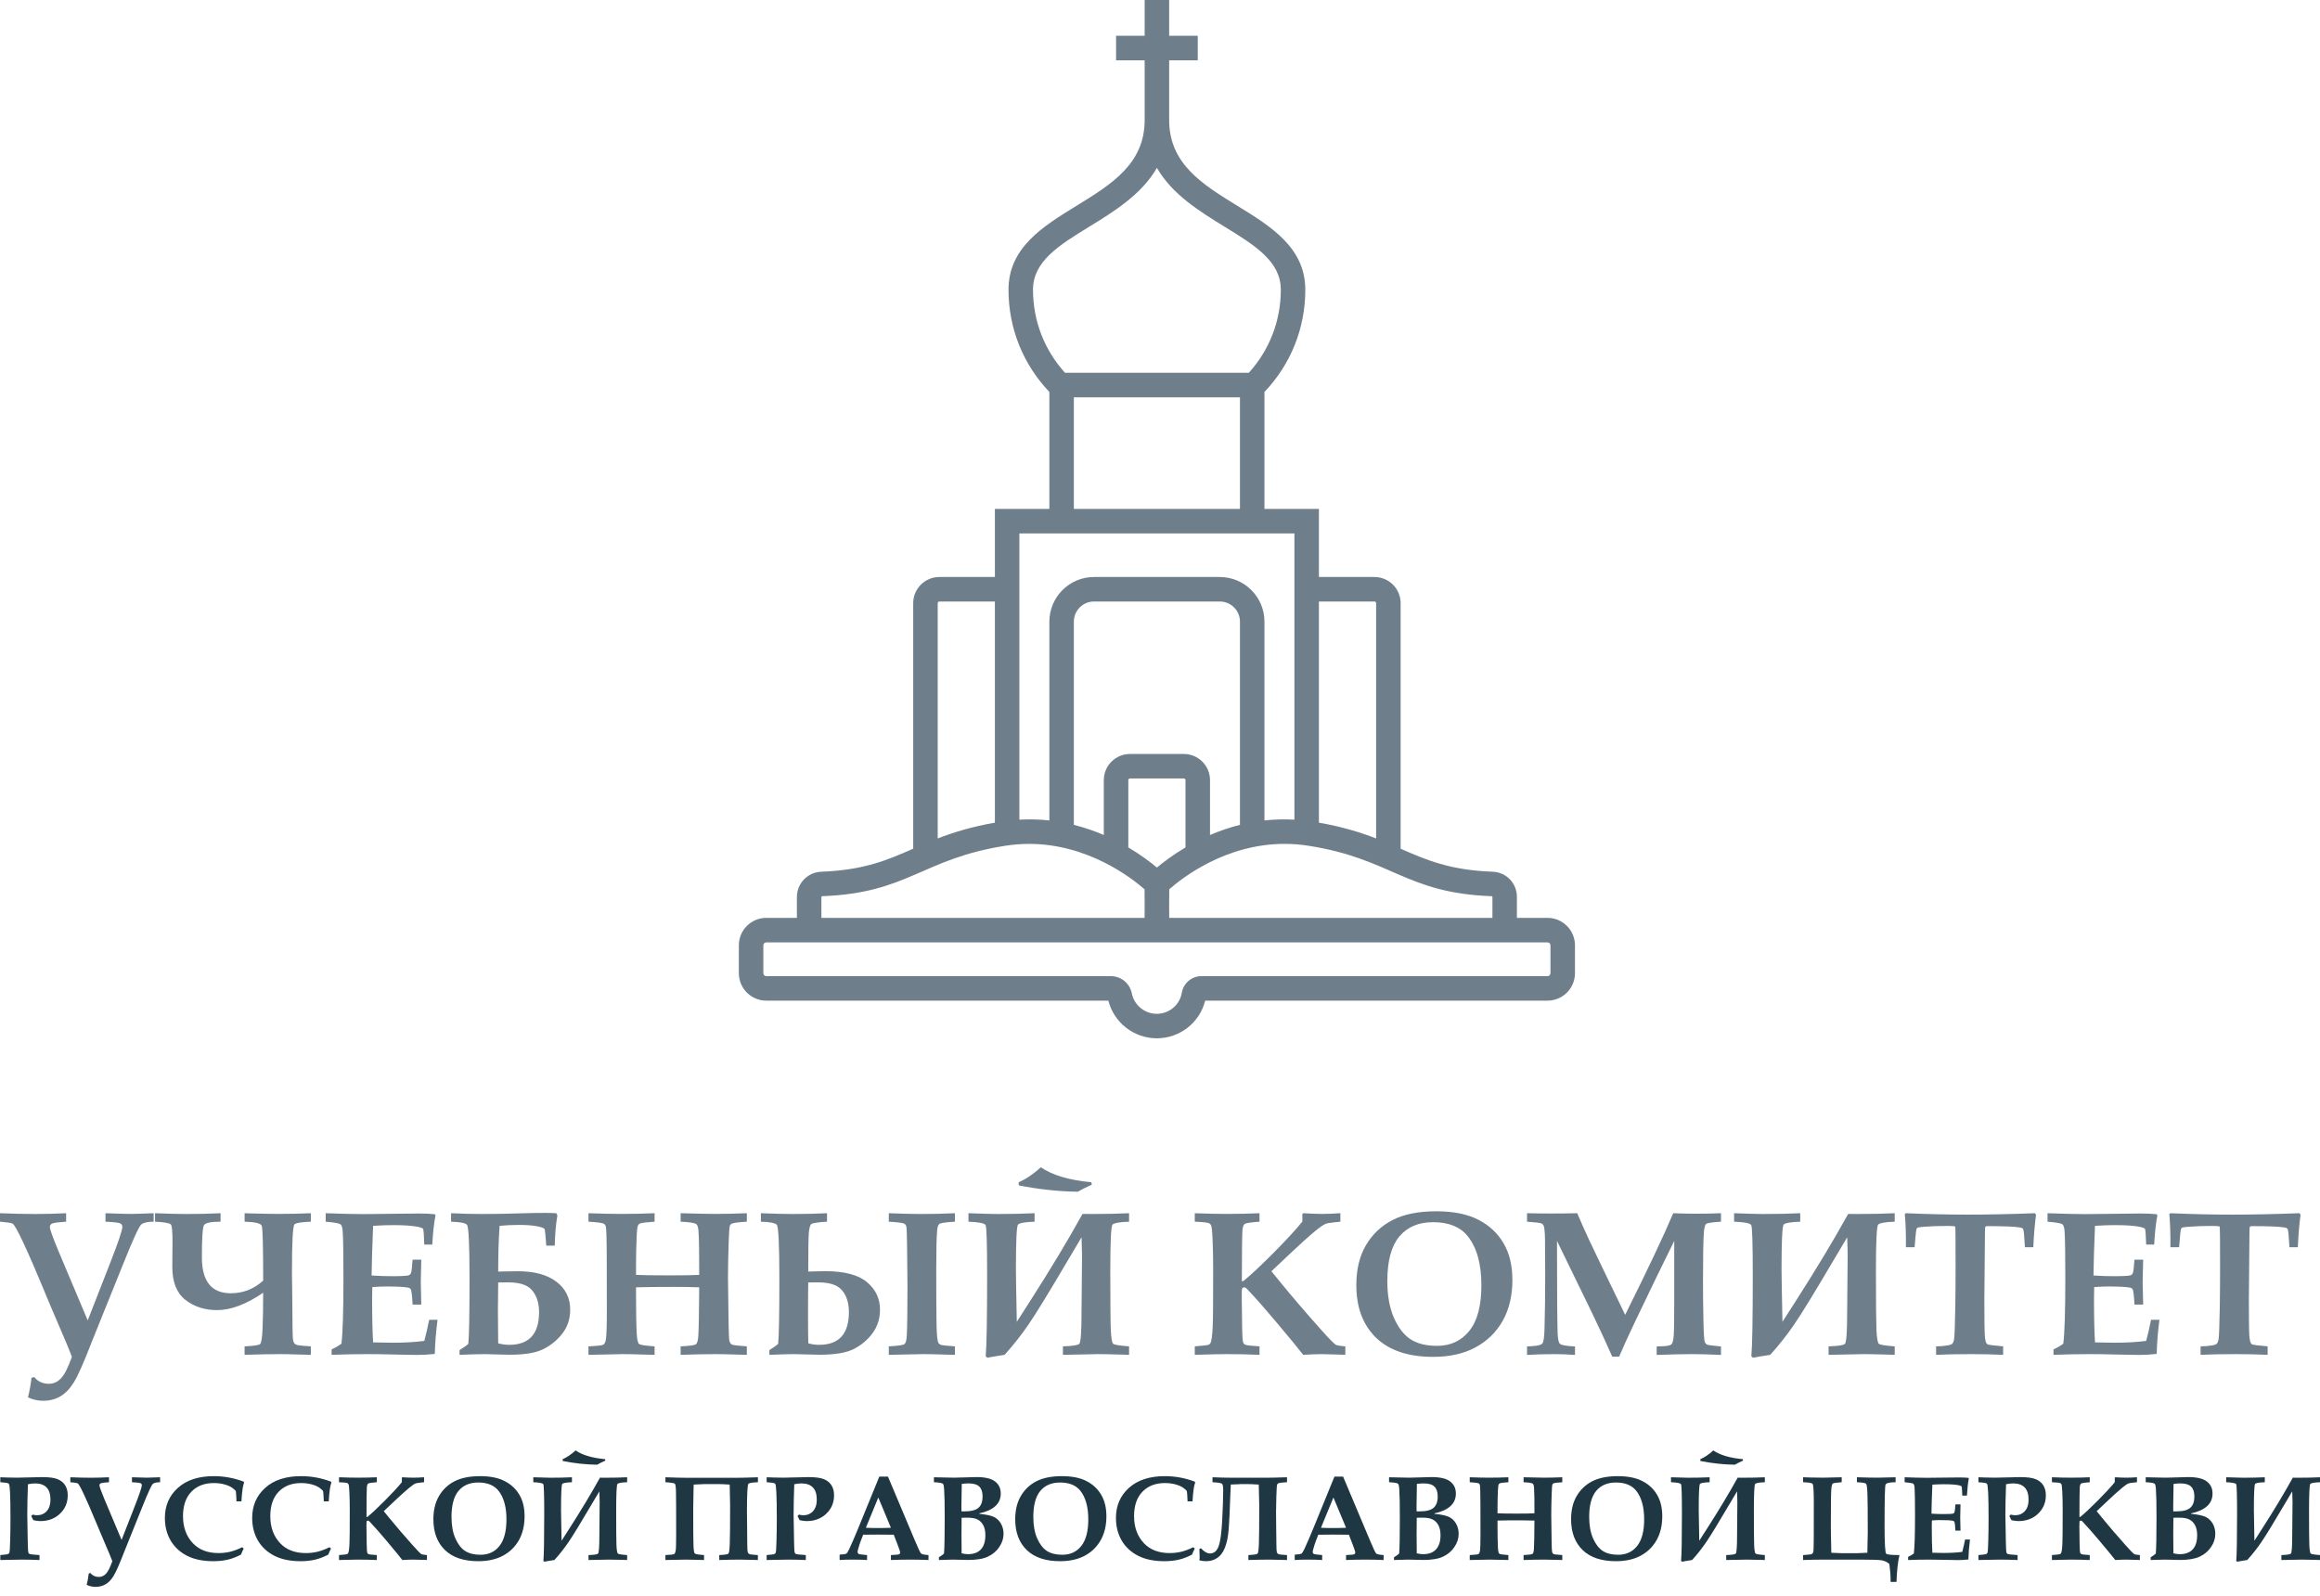
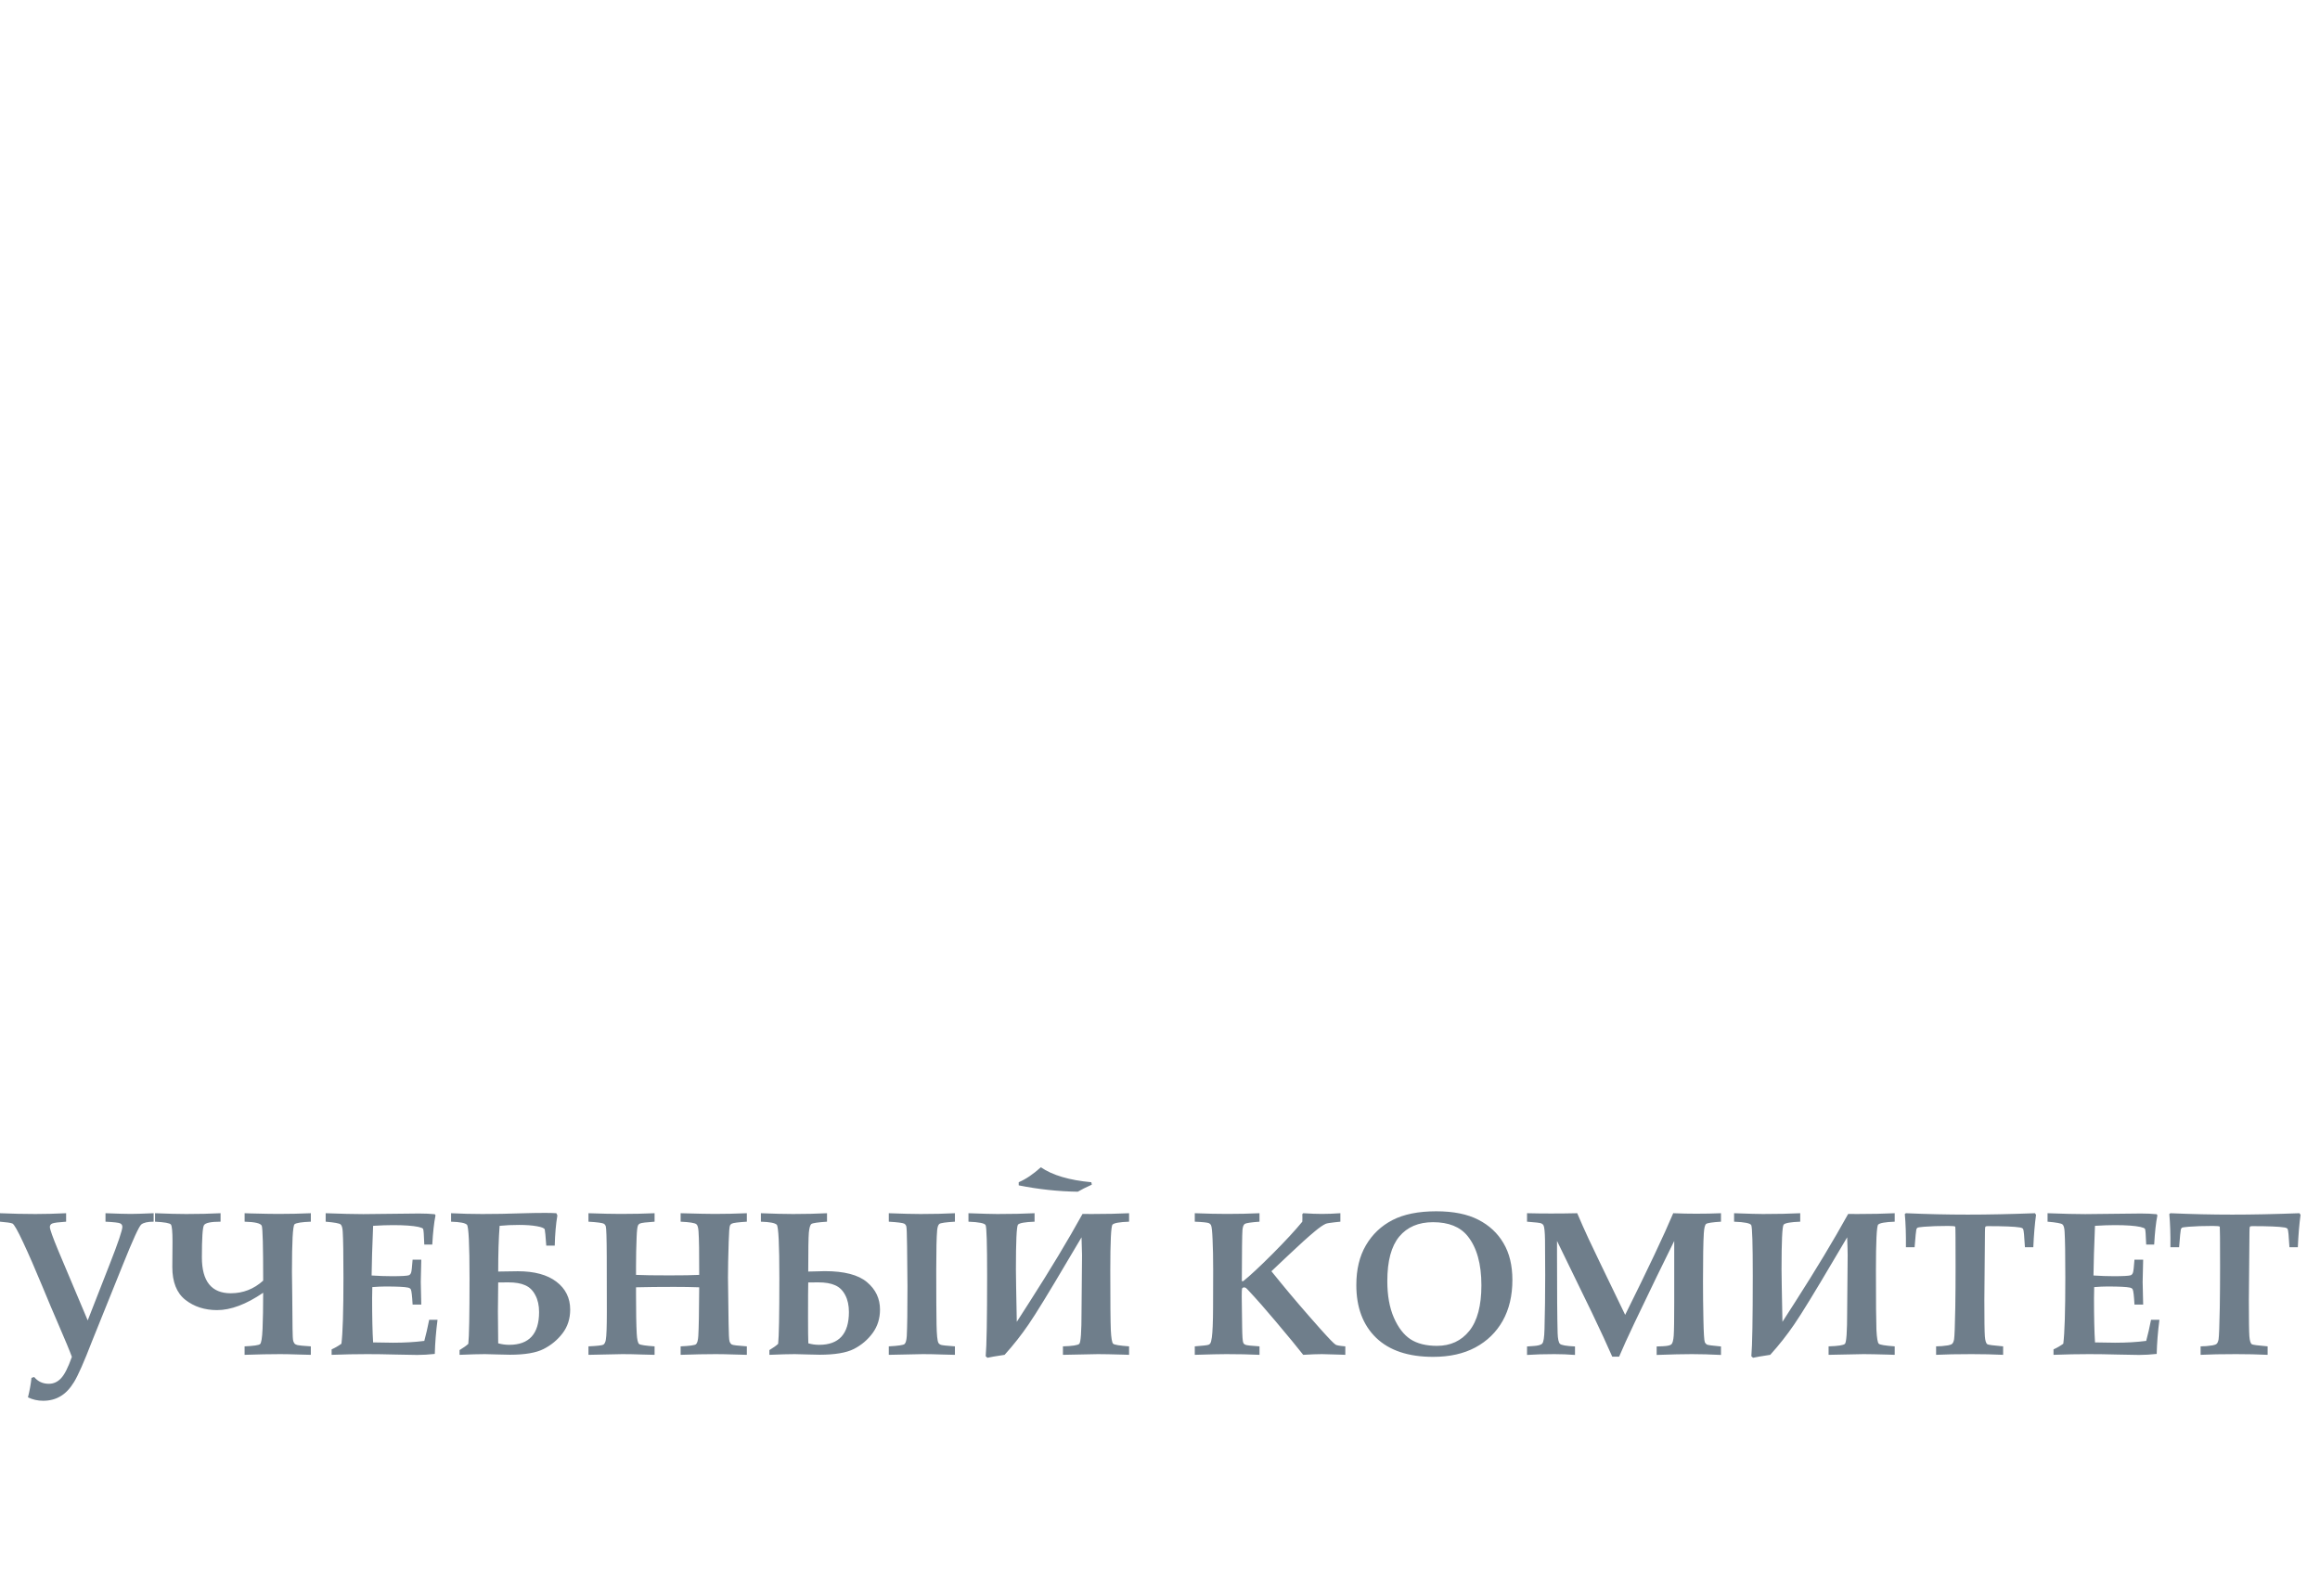
<svg xmlns="http://www.w3.org/2000/svg" width="157" height="108" viewBox="0 0 157 108" fill="none">
-   <path d="M77.462 -0.001V2.422H75.527V4.08H77.462V8.122C77.462 11.092 75.214 12.474 72.834 13.937C70.58 15.323 68.248 16.756 68.248 19.61C68.248 22.21 69.228 24.653 71.013 26.527V34.445H67.327V39.051H63.568C62.592 39.051 61.799 39.845 61.799 40.82V57.44C60.06 58.202 58.473 58.89 55.581 58.997C54.654 59.032 53.928 59.785 53.928 60.713V62.121H51.855C50.832 62.121 50 62.953 50 63.976V65.867C50 66.889 50.832 67.722 51.855 67.722H75.006C75.381 69.209 76.733 70.271 78.282 70.271C79.846 70.271 81.184 69.214 81.558 67.722L104.726 67.722C105.749 67.722 106.582 66.89 106.582 65.867V63.977C106.582 62.954 105.749 62.121 104.727 62.121H102.653V60.696C102.653 59.778 101.935 59.031 101.017 58.998H101.017C98.116 58.893 96.525 58.203 94.783 57.441V40.82C94.783 39.845 93.989 39.051 93.014 39.051H89.254V34.445H85.569V26.527C87.354 24.653 88.333 22.21 88.333 19.61C88.333 16.756 86.002 15.323 83.748 13.937C81.368 12.474 79.12 11.092 79.12 8.122V4.08H81.055V2.422H79.12V-0.001H77.462ZM78.291 11.361C79.33 13.167 81.18 14.304 82.879 15.349C84.916 16.601 86.676 17.683 86.676 19.61C86.676 21.71 85.909 23.687 84.509 25.231H72.073C70.673 23.687 69.906 21.71 69.906 19.61C69.906 17.683 71.665 16.601 73.702 15.349C75.401 14.304 77.252 13.167 78.291 11.361ZM72.67 26.889H83.911V34.445H72.67V26.889ZM68.985 36.102H71.013H85.569H87.597V39.051V55.475C86.892 55.435 86.215 55.456 85.569 55.527V42.073C85.569 40.407 84.214 39.051 82.547 39.051H74.034C72.368 39.051 71.013 40.407 71.013 42.073V55.527C70.367 55.456 69.689 55.435 68.985 55.475V39.051V36.102ZM63.568 40.709H67.327V55.677C65.721 55.958 64.505 56.34 63.457 56.745V40.82C63.457 40.759 63.506 40.709 63.568 40.709V40.709ZM74.034 40.709H82.547C83.3 40.709 83.911 41.321 83.911 42.073V55.826C83.181 56.008 82.503 56.246 81.884 56.512V52.797C81.884 51.822 81.09 51.029 80.115 51.029H76.466C75.491 51.029 74.698 51.822 74.698 52.797V56.512C74.079 56.247 73.401 56.009 72.67 55.826V42.073C72.67 41.321 73.282 40.709 74.034 40.709V40.709ZM89.254 40.709H93.014C93.075 40.709 93.125 40.759 93.125 40.82V56.745C92.077 56.34 90.86 55.958 89.254 55.677V40.709ZM76.466 52.687H80.115C80.176 52.687 80.226 52.736 80.226 52.797V57.354C79.381 57.853 78.724 58.353 78.291 58.716C77.858 58.353 77.201 57.853 76.356 57.354V52.797C76.356 52.736 76.405 52.687 76.466 52.687V52.687ZM86.992 57.113C87.487 57.116 87.999 57.155 88.524 57.236C94.199 58.117 95.091 60.442 100.957 60.655C100.978 60.656 100.996 60.674 100.996 60.696V62.121H79.125C79.118 61.1 79.118 61.51 79.126 60.187C79.983 59.429 82.956 57.089 86.992 57.113H86.992ZM69.585 57.114C73.609 57.093 76.596 59.433 77.455 60.188C77.463 61.51 77.463 61.1 77.457 62.121H55.586V60.713C55.586 60.682 55.611 60.655 55.642 60.654C61.492 60.437 62.388 58.116 68.057 57.236C68.581 57.155 69.09 57.117 69.585 57.114ZM51.855 63.779H104.726C104.835 63.779 104.924 63.868 104.924 63.977V65.867C104.924 65.975 104.835 66.064 104.726 66.064H81.308C80.648 66.064 80.089 66.535 79.978 67.184C79.837 68.013 79.124 68.614 78.282 68.614C77.464 68.614 76.754 68.033 76.594 67.233C76.459 66.556 75.865 66.064 75.182 66.064H51.855C51.746 66.064 51.658 65.975 51.658 65.867V63.977C51.658 63.868 51.746 63.779 51.855 63.779Z" fill="#6F7E8B" />
  <path d="M70.436 79C69.926 79.465 69.427 79.802 68.939 80.012V80.224C70.283 80.492 71.616 80.636 72.937 80.654C73.16 80.522 73.476 80.362 73.886 80.176L73.852 80.012C72.358 79.875 71.219 79.537 70.436 79ZM97.196 81.979C95.989 81.979 95.001 82.177 94.232 82.574C93.466 82.97 92.867 83.539 92.434 84.281C92.001 85.019 91.786 85.916 91.786 86.973C91.786 88.485 92.232 89.674 93.124 90.539C94.017 91.4 95.304 91.831 96.985 91.831C98.096 91.831 99.047 91.619 99.84 91.195C100.637 90.767 101.255 90.166 101.692 89.392C102.129 88.613 102.347 87.69 102.347 86.625C102.347 85.641 102.146 84.812 101.746 84.138C101.349 83.459 100.783 82.931 100.045 82.553C99.307 82.171 98.357 81.979 97.196 81.979ZM36.898 82.088C36.407 82.088 35.865 82.097 35.273 82.116C34.366 82.148 33.487 82.163 32.636 82.163C31.939 82.163 31.235 82.145 30.525 82.109V82.683C31.126 82.701 31.483 82.77 31.597 82.888C31.715 83.002 31.774 84.211 31.774 86.515C31.774 88.993 31.747 90.471 31.692 90.949C31.569 91.067 31.372 91.209 31.099 91.373V91.694C31.846 91.662 32.419 91.646 32.82 91.646C32.98 91.646 33.238 91.653 33.598 91.667C33.999 91.68 34.302 91.687 34.507 91.687C35.523 91.687 36.283 91.557 36.789 91.298C37.299 91.038 37.726 90.686 38.067 90.239C38.413 89.788 38.586 89.252 38.586 88.633C38.586 87.85 38.276 87.221 37.657 86.748C37.038 86.274 36.168 86.037 35.047 86.037L33.714 86.057C33.714 84.832 33.746 83.801 33.81 82.963C34.215 82.922 34.653 82.902 35.122 82.902C35.605 82.902 36.01 82.931 36.338 82.991C36.666 83.05 36.841 83.123 36.864 83.209C36.887 83.291 36.921 83.655 36.967 84.302H37.541C37.559 83.528 37.618 82.847 37.719 82.259L37.65 82.109C37.422 82.095 37.172 82.088 36.898 82.088ZM0 82.109V82.683C0.451 82.719 0.73 82.76 0.84 82.806C0.949 82.852 1.193 83.279 1.571 84.09C1.949 84.896 2.378 85.878 2.856 87.035C3.275 88.05 3.614 88.854 3.873 89.446C4.402 90.667 4.732 91.462 4.864 91.831C4.609 92.555 4.363 93.04 4.126 93.285C3.894 93.531 3.62 93.654 3.306 93.654C2.896 93.654 2.566 93.502 2.316 93.197L2.131 93.251C2.086 93.679 2.006 94.12 1.892 94.57C2.211 94.725 2.553 94.803 2.917 94.803C3.359 94.803 3.748 94.703 4.085 94.502C4.427 94.306 4.735 93.985 5.008 93.538C5.281 93.097 5.691 92.167 6.237 90.751L8.321 85.58C8.995 83.899 9.408 82.997 9.558 82.874C9.713 82.747 9.992 82.683 10.397 82.683V82.109C9.664 82.141 9.148 82.157 8.847 82.157C8.519 82.157 7.95 82.141 7.139 82.109V82.683C7.69 82.71 8.018 82.747 8.122 82.792C8.227 82.838 8.28 82.918 8.28 83.032C8.28 83.259 7.996 84.1 7.426 85.553L5.936 89.364L3.948 84.65C3.566 83.73 3.374 83.193 3.374 83.038C3.374 82.925 3.434 82.845 3.552 82.799C3.67 82.754 3.978 82.715 4.475 82.683V82.109C3.741 82.145 3.049 82.163 2.398 82.163C1.642 82.163 0.843 82.145 0 82.109ZM10.492 82.109V82.683C11.134 82.715 11.492 82.779 11.565 82.874C11.638 82.966 11.674 83.352 11.674 84.035L11.661 85.75C11.661 86.765 11.954 87.505 12.541 87.97C13.133 88.435 13.851 88.667 14.693 88.667C15.622 88.667 16.661 88.276 17.809 87.493C17.809 88.499 17.795 89.312 17.768 89.932C17.741 90.551 17.684 90.897 17.597 90.969C17.511 91.042 17.163 91.093 16.552 91.12V91.694C17.468 91.662 18.274 91.646 18.971 91.646C19.271 91.646 19.706 91.655 20.275 91.674C20.667 91.687 20.92 91.694 21.034 91.694V91.12C20.533 91.088 20.237 91.061 20.145 91.038C20.059 91.015 19.995 90.988 19.954 90.956C19.913 90.919 19.877 90.853 19.845 90.758C19.817 90.657 19.801 90.376 19.797 89.911L19.777 87.705C19.764 86.703 19.757 86.164 19.757 86.091C19.757 84.024 19.816 82.945 19.935 82.854C20.053 82.763 20.42 82.706 21.035 82.683V82.109C20.316 82.141 19.58 82.157 18.828 82.157C18.423 82.157 17.797 82.145 16.95 82.123C16.695 82.113 16.562 82.109 16.554 82.109V82.683C17.264 82.701 17.651 82.795 17.714 82.963C17.778 83.127 17.81 84.363 17.81 86.672H17.809C17.18 87.242 16.45 87.527 15.616 87.527C14.313 87.527 13.662 86.716 13.662 85.095C13.662 83.792 13.71 83.066 13.806 82.915C13.906 82.76 14.279 82.683 14.926 82.683V82.109C14.22 82.145 13.445 82.163 12.603 82.163C12.056 82.163 11.353 82.145 10.492 82.109ZM22.039 82.109V82.683C22.635 82.733 22.973 82.795 23.05 82.868C23.133 82.936 23.181 83.103 23.194 83.372C23.226 83.878 23.242 84.907 23.242 86.461C23.242 88.738 23.196 90.232 23.105 90.942C22.905 91.088 22.683 91.216 22.442 91.325V91.694C23.285 91.662 24.086 91.646 24.847 91.646C25.425 91.646 26.059 91.655 26.747 91.674C27.485 91.692 27.979 91.701 28.229 91.701C28.612 91.701 29.01 91.678 29.424 91.632C29.442 90.895 29.504 90.125 29.609 89.323H29.043C28.938 89.856 28.828 90.332 28.714 90.751C28.077 90.833 27.373 90.874 26.604 90.874L25.25 90.853C25.205 90.152 25.182 89.151 25.182 87.848C25.182 87.598 25.187 87.351 25.195 87.11C25.532 87.083 25.827 87.069 26.077 87.069C26.874 87.069 27.386 87.094 27.614 87.144C27.71 87.167 27.771 87.206 27.799 87.26C27.849 87.351 27.89 87.695 27.922 88.291H28.509L28.475 86.754C28.475 86.522 28.487 86.022 28.509 85.252H27.922C27.885 85.744 27.853 86.03 27.826 86.112C27.794 86.217 27.739 86.283 27.662 86.31C27.534 86.351 27.154 86.372 26.52 86.372C26.092 86.372 25.635 86.356 25.148 86.324C25.157 85.49 25.191 84.371 25.25 82.963C25.76 82.931 26.206 82.915 26.589 82.915C27.368 82.915 27.947 82.957 28.325 83.038C28.503 83.079 28.604 83.123 28.631 83.168C28.663 83.214 28.691 83.569 28.713 84.233H29.253C29.299 83.409 29.372 82.749 29.472 82.252L29.424 82.177C29.105 82.145 28.748 82.129 28.352 82.129L24.587 82.17C23.963 82.17 23.114 82.15 22.039 82.109ZM39.823 82.109V82.683C40.433 82.719 40.784 82.767 40.875 82.826C40.93 82.863 40.969 82.915 40.992 82.984C41.033 83.098 41.055 83.785 41.06 85.047L41.066 88.783C41.066 89.794 41.043 90.425 40.997 90.676C40.97 90.84 40.915 90.949 40.833 91.004C40.756 91.054 40.419 91.093 39.823 91.12V91.694L42.125 91.646C42.526 91.646 42.981 91.655 43.491 91.674L44.297 91.694V91.12C43.687 91.079 43.339 91.026 43.253 90.963C43.166 90.894 43.111 90.659 43.089 90.259C43.057 89.662 43.041 88.768 43.041 87.575V87.124C43.779 87.105 44.636 87.096 45.615 87.096C46.239 87.096 46.807 87.105 47.317 87.124C47.308 88.804 47.288 89.901 47.256 90.416C47.238 90.716 47.185 90.903 47.099 90.976C47.017 91.045 46.67 91.093 46.06 91.12V91.694C46.975 91.662 47.77 91.646 48.444 91.646C48.767 91.646 49.214 91.655 49.784 91.674L50.541 91.694V91.12C49.936 91.079 49.597 91.038 49.524 90.997C49.451 90.951 49.399 90.876 49.367 90.771C49.335 90.666 49.314 90.264 49.305 89.563L49.264 86.461C49.264 85.846 49.28 85.042 49.312 84.049C49.33 83.402 49.36 83.031 49.401 82.936C49.428 82.881 49.469 82.84 49.524 82.813C49.62 82.763 49.958 82.719 50.541 82.683V82.109C49.776 82.141 49.05 82.157 48.362 82.157C47.961 82.157 47.194 82.141 46.06 82.109V82.683C46.666 82.71 47.021 82.767 47.126 82.854C47.203 82.913 47.251 83.072 47.27 83.331C47.306 83.819 47.322 84.803 47.317 86.283C46.885 86.306 46.211 86.317 45.295 86.317C44.266 86.317 43.515 86.306 43.041 86.283V85.716C43.041 85.041 43.055 84.377 43.082 83.721C43.1 83.279 43.132 83.016 43.178 82.929C43.205 82.874 43.248 82.833 43.307 82.806C43.408 82.76 43.737 82.719 44.297 82.683V82.109C43.601 82.141 42.831 82.157 41.988 82.157C41.455 82.157 40.734 82.141 39.823 82.109ZM51.491 82.109V82.683C52.093 82.701 52.45 82.77 52.563 82.888C52.682 83.002 52.741 84.211 52.741 86.515C52.741 88.993 52.714 90.471 52.659 90.949C52.536 91.067 52.339 91.209 52.066 91.373V91.694C52.812 91.662 53.386 91.646 53.787 91.646C53.946 91.646 54.205 91.653 54.565 91.667C54.966 91.68 55.267 91.687 55.467 91.687C56.496 91.687 57.269 91.557 57.783 91.298C58.298 91.033 58.722 90.674 59.054 90.219C59.387 89.763 59.552 89.234 59.552 88.633C59.552 87.886 59.259 87.267 58.672 86.775C58.084 86.278 57.132 86.03 55.816 86.03C55.693 86.03 55.515 86.034 55.283 86.044C55.046 86.053 54.85 86.057 54.695 86.057C54.695 84.627 54.709 83.75 54.736 83.427C54.768 83.099 54.825 82.904 54.907 82.84C54.989 82.776 55.342 82.724 55.966 82.683V82.109C55.265 82.145 54.497 82.163 53.664 82.163C53.099 82.163 52.375 82.145 51.491 82.109ZM60.147 82.109V82.683C60.739 82.719 61.086 82.763 61.186 82.813C61.254 82.849 61.302 82.909 61.33 82.991C61.357 83.068 61.375 83.514 61.384 84.329C61.402 85.522 61.411 86.433 61.411 87.062C61.411 88.702 61.395 89.822 61.364 90.423C61.345 90.71 61.295 90.89 61.213 90.963C61.131 91.035 60.776 91.088 60.147 91.12V91.694L62.449 91.646C62.85 91.646 63.305 91.655 63.815 91.674L64.622 91.694V91.12C64.08 91.083 63.763 91.049 63.672 91.017C63.585 90.981 63.528 90.933 63.501 90.874C63.432 90.742 63.391 90.328 63.378 89.631C63.364 88.93 63.358 87.69 63.358 85.914C63.358 84.579 63.379 83.693 63.42 83.256C63.443 83.033 63.493 82.893 63.57 82.833C63.652 82.77 64.002 82.719 64.622 82.683V82.109C63.929 82.145 63.155 82.163 62.299 82.163C61.803 82.163 61.085 82.145 60.147 82.109ZM65.538 82.109V82.683C66.248 82.71 66.635 82.788 66.698 82.915C66.767 83.038 66.801 84.181 66.801 86.344C66.801 89.264 66.769 91.079 66.705 91.79L66.822 91.892C66.995 91.851 67.382 91.785 67.984 91.694C68.58 91.034 69.122 90.346 69.609 89.631C70.101 88.916 70.998 87.452 72.301 85.238L73.19 83.741C73.212 84.329 73.224 84.73 73.224 84.944L73.19 88.763C73.19 90.12 73.139 90.849 73.039 90.949C72.939 91.045 72.57 91.102 71.932 91.12V91.694C73.266 91.662 74.057 91.646 74.303 91.646C74.671 91.646 75.238 91.658 76.003 91.68C76.259 91.689 76.393 91.694 76.407 91.694V91.12C75.764 91.074 75.405 91.015 75.328 90.942C75.25 90.865 75.198 90.556 75.171 90.014C75.148 89.472 75.136 88.127 75.136 85.982C75.136 84.019 75.187 82.986 75.287 82.881C75.392 82.772 75.764 82.706 76.407 82.683V82.109C75.683 82.145 74.833 82.163 73.858 82.163L73.258 82.157C72.265 83.951 71.071 85.934 69.677 88.107L68.809 89.46C68.768 87.451 68.749 86.269 68.749 85.914C68.749 84.001 68.796 82.99 68.891 82.881C68.992 82.772 69.366 82.706 70.012 82.683V82.109C69.297 82.145 68.455 82.163 67.484 82.163C67.157 82.163 66.508 82.145 65.538 82.109ZM80.854 82.109V82.683C81.401 82.706 81.722 82.74 81.818 82.785C81.882 82.817 81.927 82.863 81.954 82.922C82 83.013 82.034 83.334 82.057 83.885C82.084 84.436 82.098 85.121 82.098 85.941L82.091 88.517C82.087 89.487 82.059 90.152 82.009 90.511C81.982 90.721 81.945 90.858 81.9 90.922C81.877 90.958 81.841 90.988 81.79 91.01C81.722 91.042 81.41 91.079 80.854 91.12V91.694H80.855C81.866 91.662 82.579 91.646 82.993 91.646C83.813 91.646 84.56 91.662 85.234 91.694V91.12C84.683 91.088 84.362 91.052 84.27 91.01C84.207 90.983 84.161 90.938 84.134 90.874C84.093 90.783 84.067 90.435 84.059 89.829L84.031 87.759C84.031 87.431 84.038 87.249 84.052 87.212C84.079 87.158 84.127 87.13 84.195 87.13C84.223 87.13 84.25 87.135 84.277 87.144C84.309 87.158 84.364 87.206 84.441 87.288C85.038 87.925 85.664 88.636 86.32 89.419C87.199 90.462 87.823 91.22 88.192 91.694C88.711 91.662 89.135 91.646 89.463 91.646L90.678 91.68L91.041 91.694V91.12C90.69 91.093 90.473 91.056 90.391 91.01C90.273 90.942 89.918 90.576 89.326 89.911C88.297 88.754 87.411 87.72 86.668 86.809L86.04 86.037L87.255 84.89C87.952 84.229 88.529 83.709 88.984 83.331C89.29 83.076 89.532 82.909 89.715 82.826C89.806 82.79 90.007 82.756 90.316 82.724L90.706 82.683V82.109C90.246 82.141 89.832 82.157 89.463 82.157C89.112 82.157 88.688 82.141 88.192 82.109L88.13 82.177L88.137 82.43L88.13 82.683C87.656 83.261 86.987 83.986 86.122 84.855C85.256 85.721 84.594 86.338 84.134 86.707H84.038C84.043 84.698 84.056 83.55 84.079 83.263C84.097 83.035 84.15 82.893 84.236 82.833C84.327 82.774 84.659 82.724 85.233 82.683V82.109C84.545 82.141 83.817 82.157 83.047 82.157C82.405 82.157 81.674 82.141 80.854 82.109ZM103.338 82.109V82.683C103.912 82.724 104.236 82.763 104.309 82.799C104.382 82.836 104.432 82.883 104.459 82.943C104.514 83.061 104.546 83.388 104.555 83.926C104.564 84.814 104.567 85.606 104.567 86.303C104.567 87.615 104.552 88.834 104.52 89.959C104.506 90.51 104.456 90.833 104.369 90.928C104.287 91.024 104.081 91.081 103.748 91.099L103.338 91.127V91.701C103.88 91.664 104.497 91.646 105.189 91.646C105.654 91.646 106.119 91.664 106.584 91.701V91.127C105.996 91.099 105.657 91.04 105.565 90.949C105.474 90.858 105.421 90.617 105.408 90.226C105.381 89.255 105.367 87.486 105.367 84.917V83.987L107.731 88.845C108.305 90.043 108.763 91.034 109.105 91.817H109.57C109.82 91.225 110.168 90.46 110.614 89.522C111.703 87.24 112.598 85.395 113.299 83.987V88.114C113.299 89.307 113.288 90.065 113.265 90.388C113.242 90.707 113.19 90.906 113.108 90.983C113.031 91.056 112.832 91.099 112.513 91.113L112.11 91.127V91.701C113.112 91.664 113.905 91.646 114.488 91.646C115.066 91.646 115.725 91.664 116.463 91.701V91.127C115.884 91.077 115.565 91.033 115.506 90.997C115.447 90.96 115.401 90.908 115.369 90.84C115.324 90.721 115.292 90.212 115.274 89.31C115.255 88.408 115.246 87.552 115.246 86.741C115.246 85.133 115.264 84.042 115.301 83.468C115.324 83.117 115.374 82.909 115.451 82.84C115.529 82.772 115.866 82.719 116.463 82.683V82.109C115.925 82.132 115.367 82.143 114.788 82.143C114.296 82.143 113.778 82.132 113.231 82.109C112.612 83.58 111.527 85.873 109.979 88.988C108.512 85.955 107.685 84.236 107.499 83.83C107.234 83.261 106.98 82.687 106.734 82.109C106.165 82.123 105.572 82.129 104.957 82.129C104.429 82.129 103.889 82.123 103.338 82.109ZM117.35 82.109V82.683C118.061 82.71 118.447 82.788 118.511 82.915C118.579 83.038 118.614 84.181 118.614 86.344C118.614 89.264 118.582 91.079 118.518 91.79L118.634 91.892C118.807 91.851 119.195 91.785 119.796 91.694C120.393 91.034 120.934 90.346 121.422 89.631C121.914 88.916 122.811 87.452 124.114 85.238L125.002 83.741C125.025 84.329 125.036 84.73 125.036 84.944L125.002 88.763C125.002 90.12 124.952 90.849 124.852 90.949C124.752 91.045 124.382 91.102 123.745 91.12V91.694C125.079 91.662 125.869 91.646 126.115 91.646C126.484 91.646 127.051 91.658 127.816 91.68C128.072 91.689 128.206 91.694 128.219 91.694V91.12C127.577 91.074 127.218 91.015 127.141 90.942C127.063 90.865 127.011 90.556 126.983 90.014C126.961 89.472 126.949 88.127 126.949 85.982C126.949 84.019 126.999 82.986 127.1 82.881C127.204 82.772 127.577 82.706 128.219 82.683V82.109C127.495 82.145 126.646 82.163 125.671 82.163L125.071 82.157C124.078 83.951 122.884 85.934 121.49 88.107L120.622 89.46C120.581 87.451 120.561 86.269 120.561 85.914C120.561 84.001 120.608 82.99 120.704 82.881C120.804 82.772 121.178 82.706 121.825 82.683V82.109C121.11 82.145 120.267 82.163 119.297 82.163C118.969 82.163 118.32 82.145 117.35 82.109ZM128.978 82.109L128.903 82.163C128.962 82.792 128.987 83.541 128.978 84.411H129.566C129.625 83.669 129.664 83.271 129.682 83.216C129.7 83.157 129.725 83.116 129.757 83.093C129.794 83.07 129.943 83.047 130.207 83.025C130.663 82.988 131.208 82.97 131.841 82.97C132.151 82.97 132.31 82.988 132.319 83.025C132.333 83.057 132.339 83.976 132.339 85.784C132.339 86.704 132.333 87.606 132.319 88.49C132.297 89.733 132.269 90.452 132.237 90.648C132.21 90.789 132.169 90.888 132.114 90.942C132.06 90.992 131.966 91.029 131.834 91.052C131.552 91.097 131.28 91.12 131.021 91.12V91.694C131.635 91.662 132.437 91.646 133.425 91.646C134.177 91.646 134.887 91.662 135.557 91.694V91.12C134.901 91.065 134.543 91.017 134.484 90.976C134.397 90.912 134.342 90.73 134.32 90.43C134.297 90.124 134.286 89.307 134.286 87.977L134.327 83.386C134.327 83.176 134.336 83.057 134.354 83.025C134.372 82.997 134.427 82.984 134.518 82.984C135.602 82.984 136.326 83.013 136.69 83.073C136.804 83.091 136.877 83.125 136.909 83.175C136.95 83.239 136.991 83.65 137.032 84.411H137.599C137.636 83.573 137.697 82.842 137.784 82.218L137.709 82.109C136.033 82.173 134.518 82.204 133.166 82.204C131.808 82.204 130.413 82.173 128.978 82.109ZM138.563 82.109V82.683C139.16 82.733 139.496 82.795 139.574 82.868C139.656 82.936 139.704 83.103 139.717 83.372C139.749 83.878 139.765 84.907 139.765 86.461C139.765 88.738 139.719 90.232 139.628 90.942C139.428 91.088 139.208 91.216 138.966 91.325V91.694C139.809 91.662 140.611 91.646 141.371 91.646C141.95 91.646 142.583 91.655 143.27 91.674C144.008 91.692 144.502 91.701 144.752 91.701C145.135 91.701 145.534 91.678 145.949 91.632C145.967 90.895 146.028 90.125 146.133 89.323H145.566C145.461 89.856 145.352 90.332 145.238 90.751C144.6 90.833 143.897 90.874 143.127 90.874L141.775 90.853C141.729 90.152 141.706 89.151 141.706 87.848C141.706 87.598 141.71 87.351 141.719 87.11C142.056 87.083 142.35 87.069 142.6 87.069C143.398 87.069 143.91 87.094 144.137 87.144C144.233 87.167 144.294 87.206 144.322 87.26C144.372 87.351 144.413 87.695 144.445 88.291H145.033L144.998 86.754C144.998 86.522 145.01 86.022 145.033 85.252H144.445C144.408 85.744 144.376 86.03 144.349 86.112C144.317 86.217 144.263 86.283 144.185 86.31C144.058 86.351 143.678 86.372 143.045 86.372C142.617 86.372 142.158 86.356 141.671 86.324C141.68 85.49 141.714 84.371 141.773 82.963C142.284 82.931 142.731 82.915 143.113 82.915C143.892 82.915 144.47 82.957 144.848 83.038C145.026 83.079 145.128 83.123 145.156 83.168C145.188 83.214 145.215 83.569 145.238 84.233H145.778C145.823 83.409 145.896 82.749 145.996 82.252L145.949 82.177C145.63 82.145 145.272 82.129 144.875 82.129L141.112 82.17C140.488 82.17 139.638 82.15 138.563 82.109ZM146.877 82.109L146.802 82.163C146.861 82.792 146.886 83.541 146.877 84.411H147.465C147.524 83.669 147.563 83.271 147.581 83.216C147.599 83.157 147.624 83.116 147.656 83.093C147.693 83.07 147.843 83.047 148.107 83.025C148.563 82.988 149.107 82.97 149.74 82.97C150.05 82.97 150.209 82.988 150.218 83.025C150.231 83.057 150.238 83.976 150.238 85.784C150.238 86.704 150.231 87.606 150.218 88.49C150.195 89.733 150.168 90.452 150.136 90.648C150.109 90.789 150.068 90.888 150.013 90.942C149.959 90.992 149.865 91.029 149.733 91.052C149.451 91.097 149.179 91.12 148.92 91.12V91.694C149.534 91.662 150.336 91.646 151.324 91.646C152.076 91.646 152.786 91.662 153.456 91.694V91.12C152.8 91.065 152.443 91.017 152.384 90.976C152.297 90.912 152.243 90.73 152.22 90.43C152.197 90.124 152.186 89.307 152.186 87.977L152.227 83.386C152.227 83.176 152.236 83.057 152.254 83.025C152.272 82.997 152.327 82.984 152.418 82.984C153.502 82.984 154.226 83.013 154.59 83.073C154.704 83.091 154.777 83.125 154.809 83.175C154.85 83.239 154.891 83.65 154.932 84.411H155.5C155.536 83.573 155.598 82.842 155.684 82.218L155.609 82.109C153.933 82.173 152.417 82.204 151.065 82.204C149.707 82.204 148.312 82.173 146.877 82.109ZM96.978 82.717C98.03 82.717 98.809 83.028 99.315 83.653C99.939 84.427 100.25 85.538 100.25 86.987C100.25 88.367 99.976 89.397 99.43 90.075C98.888 90.749 98.159 91.086 97.244 91.086C96.51 91.086 95.914 90.937 95.454 90.641C94.999 90.341 94.623 89.854 94.327 89.18C94.031 88.501 93.883 87.674 93.883 86.7C93.883 85.347 94.151 84.345 94.688 83.694C95.23 83.042 95.994 82.717 96.978 82.717ZM34.398 86.789C34.876 86.789 35.259 86.855 35.546 86.987C35.838 87.114 36.065 87.338 36.228 87.657C36.397 87.971 36.481 88.351 36.481 88.797C36.481 90.277 35.807 91.017 34.459 91.017C34.213 91.017 33.965 90.983 33.714 90.915C33.701 89.58 33.695 88.863 33.695 88.763L33.714 86.796L34.398 86.789ZM55.371 86.789C55.85 86.789 56.233 86.855 56.52 86.987C56.811 87.114 57.038 87.338 57.202 87.657C57.366 87.971 57.448 88.351 57.448 88.797C57.448 90.277 56.777 91.017 55.433 91.017C55.182 91.017 54.938 90.983 54.702 90.915C54.688 90.614 54.682 90.041 54.682 89.194C54.682 87.895 54.686 87.096 54.695 86.796L55.371 86.789Z" fill="#6F7E8B" />
-   <path d="M38.952 98.164C38.654 98.436 38.363 98.633 38.078 98.755V98.878C38.863 99.035 39.641 99.12 40.413 99.13C40.543 99.053 40.728 98.96 40.967 98.851L40.948 98.755C40.075 98.675 39.41 98.478 38.952 98.164ZM115.943 98.164C115.645 98.436 115.353 98.633 115.068 98.755V98.878C115.853 99.035 116.632 99.12 117.404 99.13C117.534 99.053 117.719 98.96 117.958 98.851L117.939 98.755C117.066 98.675 116.401 98.478 115.943 98.164ZM14.468 99.905C13.435 99.905 12.625 100.169 12.037 100.699C11.451 101.226 11.158 101.903 11.158 102.731C11.158 103.306 11.287 103.815 11.546 104.26C11.806 104.704 12.178 105.048 12.66 105.293C13.141 105.538 13.73 105.66 14.428 105.66C14.8 105.66 15.128 105.625 15.413 105.556C15.7 105.49 15.999 105.376 16.307 105.213C16.361 105.075 16.423 104.94 16.492 104.807L16.392 104.714C16.094 104.861 15.821 104.963 15.574 105.022C15.329 105.081 15.065 105.11 14.783 105.11C14.054 105.11 13.481 104.891 13.063 104.455C12.611 103.984 12.384 103.368 12.384 102.607C12.384 101.904 12.572 101.356 12.947 100.962C13.325 100.568 13.834 100.372 14.472 100.372C14.741 100.372 14.985 100.404 15.206 100.468C15.429 100.529 15.606 100.61 15.737 100.711C15.867 100.81 15.941 100.879 15.957 100.922C15.972 100.962 15.988 101.192 16.004 101.612H16.339C16.358 101.269 16.384 100.983 16.419 100.751C16.438 100.618 16.471 100.479 16.519 100.335L16.492 100.276C16.159 100.151 15.824 100.057 15.486 99.996C15.151 99.935 14.811 99.905 14.468 99.905ZM20.375 99.905C19.343 99.905 18.532 100.169 17.944 100.699C17.359 101.226 17.066 101.903 17.066 102.731C17.066 103.306 17.195 103.815 17.453 104.26C17.714 104.704 18.086 105.048 18.567 105.293C19.049 105.538 19.638 105.66 20.335 105.66C20.708 105.66 21.036 105.625 21.321 105.556C21.608 105.49 21.907 105.376 22.215 105.213C22.268 105.075 22.329 104.94 22.399 104.807L22.299 104.714C22.002 104.861 21.728 104.963 21.48 105.022C21.236 105.081 20.973 105.11 20.691 105.11C19.962 105.11 19.387 104.891 18.97 104.455C18.517 103.984 18.292 103.368 18.292 102.607C18.292 101.904 18.479 101.356 18.855 100.962C19.233 100.568 19.74 100.372 20.379 100.372C20.648 100.372 20.893 100.404 21.114 100.468C21.337 100.529 21.514 100.61 21.645 100.711C21.775 100.81 21.848 100.879 21.864 100.922C21.88 100.962 21.896 101.192 21.912 101.612H22.247C22.266 101.269 22.292 100.983 22.327 100.751C22.346 100.618 22.379 100.479 22.427 100.335L22.399 100.276C22.066 100.151 21.731 100.057 21.393 99.996C21.057 99.935 20.719 99.905 20.375 99.905ZM32.49 99.905C31.784 99.905 31.207 100.021 30.757 100.252C30.31 100.484 29.96 100.816 29.708 101.25C29.455 101.681 29.328 102.205 29.328 102.822C29.328 103.706 29.589 104.4 30.111 104.906C30.633 105.409 31.385 105.66 32.367 105.66C33.016 105.66 33.571 105.537 34.034 105.29C34.5 105.04 34.861 104.687 35.117 104.235C35.372 103.78 35.499 103.241 35.499 102.618C35.499 102.044 35.383 101.56 35.148 101.166C34.917 100.769 34.585 100.461 34.154 100.24C33.723 100.016 33.168 99.905 32.49 99.905ZM71.863 99.905C71.158 99.905 70.58 100.021 70.131 100.252C69.684 100.484 69.334 100.816 69.082 101.25C68.829 101.681 68.702 102.205 68.702 102.822C68.702 103.706 68.962 104.4 69.484 104.906C70.005 105.409 70.757 105.66 71.739 105.66C72.388 105.66 72.945 105.537 73.408 105.29C73.874 105.04 74.234 104.687 74.489 104.235C74.745 103.78 74.873 103.241 74.873 102.618C74.873 102.044 74.755 101.56 74.521 101.166C74.29 100.769 73.959 100.461 73.528 100.24C73.097 100.016 72.542 99.905 71.863 99.905ZM78.828 99.905C77.796 99.905 76.986 100.169 76.397 100.699C75.812 101.226 75.519 101.903 75.519 102.731C75.519 103.306 75.648 103.815 75.906 104.26C76.167 104.704 76.539 105.048 77.02 105.293C77.502 105.538 78.091 105.66 78.788 105.66C79.161 105.66 79.49 105.625 79.775 105.556C80.062 105.49 80.359 105.376 80.668 105.213C80.721 105.075 80.784 104.94 80.853 104.807L80.752 104.714C80.454 104.861 80.182 104.963 79.935 105.022C79.69 105.081 79.426 105.11 79.144 105.11C78.415 105.11 77.842 104.891 77.424 104.455C76.971 103.984 76.745 103.368 76.745 102.607C76.745 101.904 76.932 101.356 77.308 100.962C77.686 100.568 78.194 100.372 78.833 100.372C79.102 100.372 79.346 100.404 79.567 100.468C79.79 100.529 79.967 100.61 80.097 100.711C80.228 100.81 80.301 100.879 80.317 100.922C80.333 100.962 80.349 101.192 80.365 101.612H80.701C80.72 101.269 80.746 100.983 80.781 100.751C80.8 100.618 80.832 100.479 80.88 100.335L80.853 100.276C80.52 100.151 80.185 100.057 79.847 99.996C79.512 99.935 79.172 99.905 78.828 99.905ZM109.481 99.905C108.775 99.905 108.198 100.021 107.748 100.252C107.301 100.484 106.95 100.816 106.698 101.25C106.445 101.681 106.319 102.205 106.319 102.822C106.319 103.706 106.579 104.4 107.101 104.906C107.622 105.409 108.375 105.66 109.356 105.66C110.006 105.66 110.562 105.537 111.025 105.29C111.491 105.04 111.851 104.687 112.106 104.235C112.362 103.78 112.49 103.241 112.49 102.618C112.49 102.044 112.373 101.56 112.138 101.166C111.907 100.769 111.576 100.461 111.145 100.24C110.714 100.016 110.159 99.905 109.481 99.905ZM59.505 99.937L58.092 103.398C57.839 104.012 57.632 104.493 57.47 104.839C57.385 105.014 57.322 105.115 57.282 105.142C57.223 105.179 57.069 105.203 56.819 105.217L56.818 105.58C57.036 105.562 57.331 105.553 57.701 105.553C58.09 105.553 58.414 105.562 58.675 105.58V105.245C58.353 105.219 58.165 105.193 58.112 105.169C58.062 105.142 58.036 105.099 58.036 105.038C58.036 104.993 58.044 104.942 58.06 104.886C58.129 104.639 58.187 104.452 58.235 104.327L58.412 103.868C58.702 103.863 59.023 103.86 59.377 103.86C59.784 103.86 60.153 103.863 60.483 103.868L60.746 104.55C60.858 104.846 60.915 105.019 60.915 105.07C60.915 105.128 60.889 105.169 60.838 105.193C60.79 105.214 60.608 105.232 60.291 105.245V105.58C60.707 105.562 61.145 105.553 61.605 105.553C61.991 105.553 62.4 105.562 62.834 105.58V105.245C62.552 105.227 62.383 105.19 62.327 105.137C62.274 105.084 62.131 104.78 61.897 104.223L60.092 99.937H59.505ZM90.305 99.937L88.892 103.398C88.639 104.012 88.431 104.493 88.269 104.839C88.184 105.014 88.121 105.115 88.081 105.142C88.022 105.179 87.869 105.203 87.618 105.217L87.617 105.58C87.835 105.562 88.13 105.553 88.5 105.553C88.889 105.553 89.213 105.562 89.474 105.58V105.245C89.152 105.219 88.965 105.193 88.911 105.169C88.861 105.142 88.835 105.099 88.835 105.038C88.835 104.993 88.843 104.942 88.859 104.886C88.928 104.639 88.987 104.452 89.034 104.327L89.211 103.868C89.501 103.863 89.823 103.86 90.177 103.86C90.584 103.86 90.952 103.863 91.282 103.868L91.546 104.55C91.658 104.846 91.714 105.019 91.714 105.07C91.714 105.128 91.688 105.169 91.638 105.193C91.59 105.214 91.407 105.232 91.091 105.245V105.58C91.506 105.562 91.944 105.553 92.404 105.553C92.79 105.553 93.2 105.562 93.633 105.58V105.245C93.351 105.227 93.182 105.19 93.126 105.137C93.073 105.084 92.93 104.78 92.696 104.223L90.891 99.937H90.305ZM66.072 99.967C65.925 99.967 65.683 99.975 65.345 99.988C64.996 100.001 64.733 100.008 64.554 100.008L63.968 99.996L63.201 99.98V100.316C63.547 100.332 63.75 100.366 63.808 100.42C63.851 100.454 63.878 100.574 63.891 100.779C63.918 101.156 63.931 101.8 63.931 102.711C63.931 103.967 63.915 104.778 63.883 105.145C63.803 105.22 63.689 105.303 63.537 105.393V105.58C64.011 105.562 64.323 105.553 64.475 105.553C64.61 105.553 64.785 105.556 64.998 105.564C65.226 105.572 65.398 105.577 65.512 105.577C66.09 105.577 66.537 105.501 66.853 105.352C67.173 105.203 67.428 104.989 67.62 104.706C67.814 104.424 67.912 104.124 67.912 103.808C67.912 103.549 67.853 103.32 67.736 103.117C67.619 102.915 67.464 102.766 67.272 102.671C67.081 102.575 66.748 102.502 66.275 102.454V102.422C66.735 102.327 67.091 102.167 67.344 101.944C67.597 101.72 67.724 101.432 67.724 101.078C67.724 100.735 67.596 100.464 67.341 100.267C67.085 100.067 66.662 99.967 66.072 99.967ZM96.871 99.967C96.725 99.967 96.482 99.975 96.144 99.988C95.796 100.001 95.532 100.008 95.353 100.008L94.767 99.996L94.001 99.98V100.316C94.347 100.332 94.549 100.366 94.607 100.42C94.65 100.454 94.678 100.574 94.692 100.779C94.718 101.156 94.731 101.8 94.731 102.711C94.731 103.967 94.716 104.778 94.684 105.145C94.604 105.22 94.488 105.303 94.336 105.393V105.58C94.81 105.562 95.122 105.553 95.274 105.553C95.409 105.553 95.584 105.556 95.797 105.564C96.025 105.572 96.197 105.577 96.312 105.577C96.889 105.577 97.337 105.501 97.653 105.352C97.973 105.203 98.228 104.989 98.419 104.706C98.613 104.424 98.711 104.124 98.711 103.808C98.711 103.549 98.652 103.32 98.535 103.117C98.418 102.915 98.264 102.766 98.073 102.671C97.881 102.575 97.549 102.502 97.075 102.454V102.422C97.535 102.327 97.892 102.167 98.144 101.944C98.397 101.72 98.523 101.432 98.523 101.078C98.523 100.735 98.395 100.464 98.14 100.267C97.885 100.067 97.462 99.967 96.871 99.967ZM148.075 99.967C147.929 99.967 147.686 99.975 147.348 99.988C147 100.001 146.737 100.008 146.559 100.008L145.972 99.996L145.206 99.98V100.316C145.552 100.332 145.753 100.366 145.812 100.42C145.854 100.454 145.883 100.574 145.896 100.779C145.923 101.156 145.936 101.8 145.936 102.711C145.936 103.967 145.92 104.778 145.888 105.145C145.808 105.22 145.692 105.303 145.541 105.393V105.58C146.014 105.562 146.328 105.553 146.479 105.553C146.615 105.553 146.789 105.556 147.002 105.564C147.231 105.572 147.403 105.577 147.517 105.577C148.095 105.577 148.541 105.501 148.858 105.352C149.177 105.203 149.433 104.989 149.625 104.706C149.819 104.424 149.915 104.124 149.915 103.808C149.915 103.549 149.857 103.32 149.74 103.117C149.623 102.915 149.469 102.766 149.277 102.671C149.086 102.575 148.753 102.502 148.279 102.454V102.422C148.74 102.327 149.096 102.167 149.349 101.944C149.602 101.72 149.728 101.432 149.728 101.078C149.728 100.735 149.6 100.464 149.344 100.267C149.089 100.067 148.666 99.967 148.075 99.967ZM2.832 99.969C2.704 99.969 2.505 99.974 2.234 99.984C1.731 100 1.365 100.008 1.139 100.008C0.974 100.008 0.752 100.004 0.473 99.996L0.021 99.98V100.316L0.254 100.335C0.445 100.349 0.56 100.377 0.597 100.42C0.637 100.462 0.665 100.666 0.681 101.03C0.7 101.395 0.708 102.002 0.708 102.851C0.708 103.306 0.701 103.776 0.688 104.26C0.677 104.744 0.659 105.019 0.632 105.086C0.616 105.126 0.592 105.153 0.56 105.169C0.518 105.196 0.338 105.221 0.021 105.245V105.58C0.852 105.562 1.339 105.553 1.483 105.553C1.805 105.553 2.201 105.562 2.672 105.58V105.245C2.279 105.221 2.052 105.195 1.993 105.166C1.956 105.147 1.932 105.115 1.918 105.07C1.9 105.009 1.886 104.774 1.878 104.367C1.857 103.337 1.846 102.727 1.846 102.535C1.846 101.966 1.86 101.271 1.89 100.452C2.076 100.414 2.239 100.396 2.377 100.396C2.718 100.396 2.975 100.487 3.151 100.67C3.326 100.851 3.415 101.127 3.415 101.497C3.415 101.83 3.329 102.089 3.159 102.275C2.989 102.459 2.769 102.551 2.5 102.551C2.46 102.551 2.415 102.546 2.365 102.539C2.317 102.531 2.264 102.52 2.205 102.507L2.113 102.607C2.164 102.697 2.212 102.79 2.258 102.886C2.346 102.905 2.428 102.92 2.505 102.93C2.582 102.941 2.656 102.946 2.725 102.946C3.265 102.946 3.709 102.78 4.058 102.447C4.409 102.112 4.584 101.696 4.584 101.201C4.584 100.927 4.525 100.699 4.405 100.515C4.288 100.332 4.114 100.195 3.886 100.104C3.659 100.014 3.308 99.969 2.832 99.969ZM54.691 99.969C54.563 99.969 54.364 99.974 54.092 99.984C53.589 100 53.225 100.008 52.998 100.008C52.833 100.008 52.611 100.004 52.332 99.996L51.881 99.98V100.316L52.112 100.335C52.304 100.349 52.419 100.377 52.456 100.42C52.496 100.462 52.523 100.666 52.539 101.03C52.558 101.395 52.568 102.002 52.568 102.851C52.568 103.306 52.56 103.776 52.547 104.26C52.537 104.744 52.518 105.019 52.492 105.086C52.475 105.126 52.452 105.153 52.42 105.169C52.377 105.196 52.197 105.221 51.881 105.245V105.58C52.711 105.562 53.199 105.553 53.342 105.553C53.664 105.553 54.061 105.562 54.532 105.58V105.245C54.138 105.221 53.911 105.195 53.853 105.166C53.816 105.147 53.791 105.115 53.778 105.07C53.758 105.009 53.744 104.774 53.737 104.367C53.715 103.337 53.705 102.727 53.705 102.535C53.705 101.966 53.72 101.271 53.749 100.452C53.935 100.414 54.097 100.396 54.236 100.396C54.576 100.396 54.835 100.487 55.01 100.67C55.186 100.851 55.273 101.127 55.273 101.497C55.273 101.83 55.188 102.089 55.018 102.275C54.848 102.459 54.629 102.551 54.36 102.551C54.32 102.551 54.275 102.546 54.224 102.539C54.176 102.531 54.123 102.52 54.065 102.507L53.972 102.607C54.023 102.697 54.071 102.79 54.116 102.886C54.204 102.905 54.287 102.92 54.364 102.93C54.441 102.941 54.514 102.946 54.583 102.946C55.123 102.946 55.568 102.78 55.917 102.447C56.268 102.112 56.443 101.696 56.443 101.201C56.443 100.927 56.383 100.699 56.263 100.515C56.146 100.332 55.974 100.195 55.745 100.104C55.519 100.014 55.168 99.969 54.691 99.969ZM136.695 99.969C136.567 99.969 136.368 99.974 136.097 99.984C135.594 100 135.229 100.008 135.003 100.008C134.838 100.008 134.616 100.004 134.337 99.996L133.885 99.98V100.316L134.117 100.335C134.308 100.349 134.422 100.377 134.46 100.42C134.499 100.462 134.528 100.666 134.544 101.03C134.563 101.395 134.571 102.002 134.571 102.851C134.571 103.306 134.565 103.776 134.552 104.26C134.541 104.744 134.523 105.019 134.496 105.086C134.48 105.126 134.456 105.153 134.424 105.169C134.382 105.196 134.202 105.221 133.885 105.245V105.58C134.716 105.562 135.202 105.553 135.346 105.553C135.668 105.553 136.064 105.562 136.535 105.58V105.245C136.141 105.221 135.916 105.195 135.857 105.166C135.82 105.147 135.794 105.115 135.781 105.07C135.762 105.009 135.749 104.774 135.741 104.367C135.72 103.337 135.709 102.727 135.709 102.535C135.709 101.966 135.725 101.271 135.754 100.452C135.94 100.414 136.102 100.396 136.24 100.396C136.581 100.396 136.839 100.487 137.015 100.67C137.19 100.851 137.278 101.127 137.278 101.497C137.278 101.83 137.193 102.089 137.023 102.275C136.853 102.459 136.633 102.551 136.364 102.551C136.324 102.551 136.279 102.546 136.229 102.539C136.181 102.531 136.127 102.52 136.068 102.507L135.977 102.607C136.028 102.697 136.075 102.79 136.121 102.886C136.208 102.905 136.291 102.92 136.368 102.93C136.445 102.941 136.518 102.946 136.588 102.946C137.128 102.946 137.572 102.78 137.921 102.447C138.272 102.112 138.448 101.696 138.448 101.201C138.448 100.927 138.388 100.699 138.268 100.515C138.151 100.332 137.977 100.195 137.748 100.104C137.522 100.014 137.171 99.969 136.695 99.969ZM4.759 99.98V100.316C5.023 100.337 5.186 100.361 5.25 100.388C5.314 100.414 5.457 100.664 5.678 101.137C5.898 101.608 6.149 102.183 6.428 102.859C6.673 103.452 6.871 103.922 7.023 104.268C7.332 104.981 7.524 105.444 7.602 105.66C7.453 106.083 7.309 106.367 7.171 106.511C7.035 106.655 6.875 106.726 6.691 106.726C6.452 106.726 6.259 106.637 6.113 106.459L6.006 106.49C5.979 106.741 5.932 106.997 5.866 107.261C6.052 107.351 6.252 107.397 6.465 107.397C6.723 107.397 6.95 107.338 7.147 107.221C7.347 107.106 7.526 106.919 7.686 106.658C7.846 106.4 8.085 105.858 8.405 105.03L9.621 102.008C10.015 101.026 10.256 100.499 10.344 100.428C10.434 100.353 10.598 100.316 10.835 100.316V99.98C10.406 99.999 10.105 100.008 9.929 100.008C9.737 100.008 9.405 99.999 8.931 99.98V100.316C9.253 100.332 9.445 100.353 9.506 100.38C9.568 100.406 9.598 100.452 9.598 100.519C9.598 100.652 9.431 101.143 9.099 101.992L8.228 104.219L7.067 101.465C6.844 100.928 6.731 100.614 6.731 100.523C6.731 100.457 6.766 100.41 6.835 100.383C6.904 100.357 7.085 100.335 7.375 100.316V99.98C6.947 100.001 6.541 100.012 6.161 100.012C5.719 100.012 5.252 100.001 4.759 99.98ZM22.942 99.98V100.316C23.261 100.329 23.449 100.349 23.505 100.375C23.542 100.394 23.569 100.42 23.584 100.455C23.611 100.508 23.632 100.696 23.645 101.018C23.661 101.34 23.669 101.741 23.669 102.22L23.664 103.724C23.662 104.291 23.646 104.68 23.616 104.89C23.6 105.012 23.579 105.092 23.553 105.129C23.539 105.15 23.518 105.168 23.489 105.181C23.449 105.2 23.267 105.221 22.942 105.245V105.58C23.533 105.562 23.95 105.553 24.192 105.553C24.671 105.553 25.107 105.562 25.501 105.58V105.245C25.179 105.227 24.991 105.205 24.938 105.181C24.901 105.166 24.874 105.139 24.858 105.102C24.835 105.049 24.821 104.845 24.815 104.491L24.799 103.281C24.799 103.09 24.803 102.984 24.81 102.962C24.826 102.93 24.854 102.914 24.893 102.914C24.909 102.914 24.925 102.917 24.941 102.922C24.96 102.93 24.993 102.958 25.038 103.006C25.387 103.378 25.752 103.793 26.135 104.251C26.649 104.86 27.013 105.303 27.229 105.58C27.532 105.562 27.78 105.553 27.971 105.553L28.682 105.572L28.893 105.58V105.245C28.688 105.229 28.562 105.208 28.514 105.181C28.445 105.142 28.238 104.927 27.892 104.539C27.29 103.863 26.773 103.259 26.339 102.727L25.971 102.275L26.682 101.604C27.089 101.219 27.426 100.916 27.692 100.695C27.871 100.546 28.013 100.447 28.12 100.399C28.173 100.378 28.29 100.359 28.471 100.34L28.698 100.316V99.98C28.43 99.999 28.187 100.008 27.971 100.008C27.767 100.008 27.519 99.999 27.229 99.98L27.194 100.02L27.198 100.168L27.194 100.316C26.917 100.654 26.526 101.077 26.02 101.585C25.515 102.091 25.127 102.451 24.858 102.666H24.802C24.805 101.493 24.813 100.823 24.826 100.655C24.837 100.522 24.868 100.438 24.919 100.404C24.972 100.369 25.165 100.34 25.501 100.316V99.98C25.099 99.999 24.673 100.008 24.224 100.008C23.848 100.008 23.421 99.999 22.942 99.98ZM36.089 99.98V100.316C36.505 100.332 36.731 100.377 36.768 100.452C36.808 100.523 36.829 101.191 36.829 102.455C36.829 104.161 36.81 105.221 36.773 105.636L36.84 105.696C36.941 105.672 37.168 105.633 37.519 105.58C37.868 105.194 38.184 104.793 38.469 104.375C38.757 103.957 39.28 103.102 40.041 101.808L40.561 100.935C40.574 101.278 40.58 101.511 40.58 101.636L40.561 103.868C40.561 104.661 40.532 105.086 40.473 105.145C40.414 105.201 40.199 105.235 39.826 105.245V105.58C40.606 105.562 41.068 105.553 41.211 105.553C41.427 105.553 41.759 105.559 42.206 105.572C42.355 105.578 42.433 105.58 42.44 105.58V105.245C42.065 105.219 41.856 105.184 41.81 105.142C41.765 105.096 41.734 104.915 41.718 104.598C41.705 104.282 41.699 103.497 41.699 102.244C41.699 101.097 41.728 100.492 41.786 100.431C41.848 100.367 42.065 100.329 42.44 100.316V99.98C42.017 100.001 41.521 100.012 40.952 100.012L40.601 100.008C40.02 101.057 39.323 102.216 38.509 103.485L38.002 104.276C37.978 103.102 37.966 102.411 37.966 102.204C37.966 101.086 37.994 100.495 38.05 100.431C38.108 100.367 38.327 100.329 38.705 100.316V99.98C38.287 100.001 37.794 100.012 37.227 100.012C37.036 100.012 36.656 100.001 36.089 99.98ZM45.031 99.98V100.316C45.411 100.34 45.625 100.374 45.67 100.42C45.715 100.462 45.74 100.65 45.746 100.982C45.754 101.315 45.757 102.281 45.757 103.881C45.757 104.471 45.746 104.828 45.725 104.95C45.703 105.07 45.669 105.146 45.621 105.178C45.576 105.207 45.38 105.229 45.031 105.245V105.58C45.811 105.562 46.271 105.553 46.415 105.553C46.631 105.553 46.962 105.56 47.41 105.573C47.559 105.579 47.638 105.581 47.645 105.581V105.245C47.276 105.219 47.066 105.183 47.018 105.138C46.972 105.093 46.943 104.914 46.93 104.603C46.917 104.291 46.911 103.48 46.911 102.168C46.911 101.86 46.917 101.477 46.93 101.022C46.937 100.777 46.941 100.595 46.941 100.475L47.62 100.444H48.701C48.771 100.444 48.828 100.444 48.873 100.447L49.38 100.475L49.409 101.872C49.409 103.224 49.401 104.097 49.385 104.491C49.372 104.882 49.34 105.102 49.293 105.15C49.245 105.197 49.039 105.229 48.674 105.245V105.58C49.209 105.562 49.679 105.553 50.087 105.553C50.262 105.553 50.517 105.558 50.85 105.569C51.079 105.577 51.225 105.58 51.288 105.58V105.245C50.996 105.227 50.824 105.211 50.774 105.197C50.723 105.184 50.686 105.168 50.662 105.15C50.638 105.128 50.617 105.089 50.598 105.033C50.582 104.975 50.573 104.809 50.57 104.534L50.559 103.249C50.552 102.664 50.548 102.35 50.548 102.307C50.548 101.099 50.583 100.468 50.652 100.415C50.721 100.362 50.934 100.329 51.291 100.316V99.98C50.665 100.004 50.18 100.016 49.837 100.016H46.488C46.139 100.016 45.654 100.004 45.031 99.98ZM82.053 99.98V100.316C82.426 100.337 82.639 100.37 82.692 100.415C82.748 100.458 82.776 100.605 82.776 100.858C82.776 101.335 82.754 102.013 82.709 102.894C82.663 103.772 82.579 104.366 82.457 104.675C82.337 104.983 82.147 105.137 81.886 105.137C81.689 105.137 81.484 105.018 81.271 104.782L81.164 104.834C81.177 105.034 81.183 105.205 81.183 105.349C81.183 105.429 81.177 105.514 81.164 105.604C81.332 105.641 81.482 105.66 81.615 105.66C81.91 105.66 82.167 105.585 82.385 105.433C82.606 105.282 82.778 105.047 82.9 104.73C83.025 104.411 83.107 104.005 83.147 103.513C83.187 103.018 83.222 102.306 83.251 101.378C83.267 100.899 83.28 100.596 83.291 100.471C83.365 100.466 83.513 100.46 83.734 100.455L83.946 100.444H84.505C84.577 100.444 84.635 100.444 84.68 100.447L85.183 100.475L85.216 101.869C85.216 103.223 85.208 104.097 85.192 104.491C85.179 104.882 85.148 105.102 85.1 105.15C85.052 105.197 84.846 105.229 84.481 105.245V105.58C85.013 105.562 85.485 105.553 85.895 105.553C86.07 105.553 86.324 105.558 86.657 105.569C86.886 105.577 87.032 105.58 87.096 105.58V105.245C86.805 105.227 86.634 105.211 86.581 105.201C86.53 105.188 86.493 105.172 86.469 105.153C86.445 105.132 86.424 105.092 86.405 105.033C86.389 104.975 86.38 104.816 86.377 104.555L86.362 103.281C86.356 102.693 86.353 102.377 86.353 102.335C86.353 102.13 86.36 101.781 86.373 101.289C86.389 100.794 86.406 100.524 86.424 100.479C86.446 100.431 86.482 100.397 86.533 100.375C86.586 100.354 86.773 100.335 87.096 100.316V99.98C86.494 100.001 86.008 100.012 85.638 100.012H83.427C83.004 100.012 82.546 100.001 82.053 99.98ZM99.461 99.98V100.316C99.818 100.337 100.022 100.365 100.075 100.399C100.107 100.42 100.131 100.452 100.144 100.491C100.167 100.558 100.181 100.96 100.184 101.697L100.188 103.881C100.188 104.471 100.175 104.839 100.148 104.986C100.132 105.081 100.099 105.145 100.052 105.177C100.006 105.206 99.81 105.229 99.461 105.245V105.58L100.806 105.553C101.04 105.553 101.306 105.558 101.604 105.569L102.076 105.58V105.245C101.719 105.221 101.515 105.191 101.464 105.154C101.413 105.114 101.382 104.977 101.368 104.743C101.35 104.394 101.341 103.871 101.341 103.174V102.91C101.772 102.899 102.274 102.894 102.846 102.894C103.211 102.894 103.541 102.899 103.839 102.91C103.834 103.892 103.823 104.533 103.804 104.834C103.793 105.01 103.762 105.12 103.712 105.162C103.664 105.202 103.461 105.229 103.105 105.245V105.58C103.639 105.562 104.104 105.553 104.498 105.553C104.687 105.553 104.948 105.558 105.28 105.569L105.724 105.58V105.245C105.37 105.221 105.172 105.197 105.129 105.174C105.086 105.147 105.055 105.103 105.037 105.041C105.019 104.98 105.007 104.745 105.001 104.335L104.977 102.523C104.977 102.163 104.986 101.694 105.005 101.113C105.015 100.736 105.033 100.519 105.057 100.463C105.073 100.431 105.097 100.407 105.129 100.391C105.185 100.362 105.383 100.337 105.724 100.316V99.98C105.276 99.999 104.852 100.008 104.45 100.008C104.216 100.008 103.767 99.999 103.105 99.98V100.316C103.458 100.332 103.666 100.365 103.728 100.415C103.773 100.45 103.802 100.544 103.812 100.695C103.834 100.98 103.842 101.554 103.839 102.419C103.587 102.432 103.193 102.439 102.658 102.439C102.057 102.439 101.618 102.432 101.341 102.419V102.087C101.341 101.694 101.349 101.305 101.365 100.922C101.376 100.664 101.394 100.51 101.421 100.46C101.437 100.428 101.463 100.404 101.497 100.388C101.556 100.361 101.749 100.337 102.076 100.316V99.98C101.669 99.999 101.218 100.008 100.726 100.008C100.415 100.008 99.994 99.999 99.461 99.98ZM113.08 99.98V100.316C113.496 100.332 113.722 100.377 113.759 100.452C113.799 100.523 113.82 101.191 113.82 102.455C113.82 104.161 113.8 105.221 113.763 105.636L113.831 105.696C113.932 105.672 114.159 105.633 114.51 105.58C114.859 105.194 115.175 104.793 115.46 104.375C115.748 103.957 116.271 103.102 117.032 101.808L117.552 100.935C117.565 101.278 117.571 101.511 117.571 101.636L117.552 103.868C117.552 104.661 117.523 105.086 117.464 105.145C117.406 105.201 117.19 105.235 116.817 105.245V105.58C117.597 105.562 118.059 105.553 118.202 105.553C118.418 105.553 118.749 105.559 119.196 105.572C119.345 105.578 119.424 105.58 119.431 105.58V105.245C119.056 105.219 118.846 105.184 118.8 105.142C118.755 105.096 118.725 104.915 118.709 104.598C118.696 104.282 118.689 103.497 118.689 102.244C118.689 101.097 118.718 100.492 118.776 100.431C118.838 100.367 119.056 100.329 119.431 100.316V99.98C119.008 100.001 118.512 100.012 117.943 100.012L117.592 100.008C117.012 101.057 116.314 102.216 115.5 103.485L114.993 104.276C114.969 103.102 114.957 102.411 114.957 102.204C114.957 101.086 114.985 100.495 115.041 100.431C115.1 100.367 115.317 100.329 115.695 100.316V99.98C115.277 100.001 114.785 100.012 114.219 100.012C114.027 100.012 113.647 100.001 113.08 99.98ZM122.019 99.98V100.316C122.394 100.329 122.608 100.365 122.661 100.423C122.717 100.479 122.745 100.903 122.745 101.693C122.745 102.856 122.744 103.694 122.741 104.207C122.738 104.721 122.726 105.006 122.704 105.062C122.683 105.118 122.648 105.158 122.597 105.181C122.547 105.203 122.354 105.224 122.019 105.245V105.58C122.51 105.562 122.996 105.553 123.474 105.553H125.953C126.706 105.553 127.174 105.57 127.358 105.604C127.542 105.639 127.708 105.718 127.857 105.843C127.913 106.261 127.941 106.614 127.941 106.902V107.061H128.34C128.364 106.345 128.43 105.74 128.539 105.245C128.018 105.245 127.72 105.216 127.645 105.158C127.571 105.099 127.533 104.45 127.533 103.213C127.533 101.507 127.555 100.599 127.597 100.487C127.64 100.372 127.867 100.316 128.28 100.316V99.98C127.878 99.991 127.476 100 127.074 100.008C126.691 100.008 126.221 99.999 125.662 99.98V100.316C126.024 100.332 126.229 100.365 126.277 100.415C126.328 100.463 126.359 100.685 126.373 101.082C126.389 101.475 126.396 102.346 126.396 103.693L126.368 105.089C126.059 105.108 125.834 105.118 125.69 105.118H124.608C124.494 105.118 124.267 105.108 123.929 105.089C123.929 104.967 123.926 104.785 123.919 104.542C123.905 104.098 123.898 103.657 123.898 103.218C123.898 101.844 123.908 101.042 123.927 100.81C123.945 100.579 123.978 100.444 124.026 100.407C124.076 100.37 124.279 100.34 124.633 100.316V99.98C124.034 99.999 123.625 100.008 123.404 100.008C123.143 100.008 122.851 100.004 122.529 99.996C122.239 99.985 122.069 99.98 122.019 99.98ZM128.891 99.98V100.316C129.24 100.345 129.437 100.381 129.483 100.423C129.531 100.463 129.558 100.562 129.566 100.719C129.584 101.015 129.594 101.615 129.594 102.523C129.594 103.853 129.568 104.726 129.514 105.142C129.397 105.227 129.268 105.301 129.127 105.365V105.58C129.619 105.562 130.088 105.553 130.532 105.553C130.87 105.553 131.239 105.558 131.641 105.569C132.072 105.579 132.361 105.585 132.507 105.585C132.731 105.585 132.963 105.571 133.205 105.545C133.216 105.114 133.252 104.663 133.314 104.195H132.982C132.921 104.506 132.857 104.785 132.791 105.03C132.418 105.078 132.007 105.102 131.557 105.102L130.768 105.089C130.741 104.679 130.728 104.095 130.728 103.334C130.728 103.187 130.73 103.043 130.736 102.902C130.933 102.886 131.104 102.878 131.251 102.878C131.716 102.878 132.016 102.893 132.149 102.922C132.205 102.936 132.24 102.958 132.256 102.99C132.286 103.043 132.31 103.244 132.328 103.592H132.672L132.652 102.695C132.652 102.559 132.659 102.266 132.672 101.816H132.328C132.307 102.104 132.288 102.272 132.272 102.32C132.254 102.381 132.222 102.419 132.177 102.435C132.102 102.459 131.88 102.471 131.51 102.471C131.26 102.471 130.993 102.461 130.708 102.443C130.714 101.956 130.733 101.301 130.768 100.479C131.066 100.46 131.327 100.452 131.55 100.452C132.005 100.452 132.343 100.475 132.564 100.523C132.668 100.547 132.728 100.572 132.744 100.599C132.763 100.625 132.779 100.833 132.792 101.222H133.107C133.134 100.74 133.177 100.354 133.235 100.064L133.207 100.02C133.02 100.001 132.812 99.993 132.58 99.993L130.38 100.016C130.016 100.016 129.519 100.004 128.891 99.98ZM138.859 99.98V100.316C139.179 100.329 139.366 100.349 139.422 100.375C139.459 100.394 139.486 100.42 139.502 100.455C139.528 100.508 139.549 100.696 139.562 101.018C139.578 101.34 139.586 101.741 139.586 102.22L139.581 103.724C139.579 104.291 139.563 104.68 139.534 104.89C139.518 105.012 139.496 105.092 139.47 105.129C139.456 105.15 139.435 105.168 139.406 105.181C139.366 105.2 139.184 105.221 138.859 105.245V105.58C139.45 105.562 139.867 105.553 140.109 105.553C140.588 105.553 141.024 105.562 141.418 105.58V105.245C141.096 105.227 140.908 105.205 140.855 105.181C140.818 105.166 140.791 105.139 140.775 105.102C140.752 105.049 140.737 104.845 140.731 104.491L140.716 103.281C140.716 103.09 140.719 102.984 140.726 102.962C140.742 102.93 140.771 102.914 140.811 102.914C140.827 102.914 140.842 102.917 140.858 102.922C140.877 102.93 140.909 102.958 140.954 103.006C141.303 103.378 141.669 103.793 142.052 104.251C142.566 104.86 142.93 105.303 143.146 105.58C143.449 105.562 143.696 105.553 143.888 105.553L144.598 105.572L144.81 105.58V105.245C144.605 105.229 144.479 105.208 144.431 105.181C144.362 105.142 144.154 104.927 143.808 104.539C143.206 103.863 142.689 103.259 142.255 102.727L141.888 102.275L142.599 101.604C143.006 101.219 143.342 100.916 143.608 100.695C143.787 100.546 143.929 100.447 144.036 100.399C144.089 100.378 144.207 100.359 144.388 100.34L144.614 100.316V99.98C144.346 99.999 144.104 100.008 143.889 100.008C143.684 100.008 143.436 99.999 143.146 99.98L143.11 100.02L143.114 100.168L143.11 100.316C142.833 100.654 142.442 101.077 141.936 101.585C141.431 102.091 141.043 102.451 140.774 102.666H140.72C140.722 101.493 140.73 100.823 140.743 100.655C140.754 100.522 140.784 100.438 140.835 100.404C140.888 100.369 141.083 100.34 141.418 100.316V99.98C141.016 99.999 140.591 100.008 140.141 100.008C139.766 100.008 139.338 99.999 138.859 99.98ZM150.65 99.98V100.316C151.065 100.332 151.29 100.377 151.328 100.452C151.368 100.523 151.388 101.191 151.388 102.455C151.388 104.161 151.369 105.221 151.332 105.636L151.401 105.696C151.502 105.672 151.727 105.633 152.078 105.58C152.427 105.194 152.744 104.793 153.028 104.375C153.316 103.957 153.841 103.102 154.602 101.808L155.12 100.935C155.133 101.278 155.141 101.511 155.141 101.636L155.12 103.868C155.12 104.661 155.091 105.086 155.032 105.145C154.974 105.201 154.759 105.235 154.386 105.245V105.58C155.166 105.562 155.628 105.553 155.772 105.553C155.987 105.553 156.318 105.559 156.765 105.572C156.915 105.578 156.993 105.58 157.001 105.58V105.245C156.626 105.219 156.415 105.184 156.37 105.142C156.325 105.096 156.295 104.915 156.279 104.598C156.265 104.282 156.258 103.497 156.258 102.244C156.258 101.097 156.287 100.492 156.346 100.431C156.407 100.367 156.626 100.329 157.001 100.316V99.98C156.578 100.001 156.081 100.012 155.512 100.012L155.16 100.008C154.58 101.057 153.883 102.216 153.068 103.485L152.561 104.276C152.537 103.102 152.526 102.411 152.526 102.204C152.526 101.086 152.553 100.495 152.609 100.431C152.668 100.367 152.886 100.329 153.264 100.316V99.98C152.846 100.001 152.354 100.012 151.787 100.012C151.595 100.012 151.217 100.001 150.65 99.98ZM32.362 100.335C32.977 100.335 33.431 100.518 33.727 100.882C34.091 101.335 34.273 101.984 34.273 102.83C34.273 103.636 34.114 104.238 33.795 104.635C33.478 105.029 33.053 105.225 32.518 105.225C32.09 105.225 31.741 105.139 31.472 104.966C31.206 104.791 30.987 104.506 30.814 104.112C30.641 103.715 30.554 103.232 30.554 102.663C30.554 101.872 30.71 101.287 31.025 100.906C31.341 100.526 31.787 100.335 32.362 100.335ZM71.736 100.335C72.35 100.335 72.805 100.518 73.101 100.882C73.465 101.335 73.647 101.984 73.647 102.83C73.647 103.636 73.488 104.238 73.169 104.635C72.852 105.029 72.426 105.225 71.891 105.225C71.462 105.225 71.114 105.139 70.845 104.966C70.579 104.791 70.359 104.506 70.186 104.112C70.013 103.715 69.927 103.232 69.927 102.663C69.927 101.872 70.084 101.287 70.398 100.906C70.715 100.526 71.161 100.335 71.736 100.335ZM109.353 100.335C109.968 100.335 110.422 100.518 110.718 100.882C111.082 101.335 111.265 101.984 111.265 102.83C111.265 103.636 111.104 104.238 110.785 104.635C110.468 105.029 110.043 105.225 109.508 105.225C109.08 105.225 108.731 105.139 108.462 104.966C108.196 104.791 107.977 104.506 107.804 104.112C107.631 103.715 107.544 103.232 107.544 102.663C107.544 101.872 107.702 101.287 108.016 100.906C108.332 100.526 108.778 100.335 109.353 100.335ZM65.544 100.396C65.882 100.396 66.125 100.467 66.271 100.611C66.42 100.755 66.494 100.979 66.494 101.282C66.494 101.628 66.402 101.882 66.219 102.044C66.038 102.206 65.723 102.288 65.273 102.288H65.066L65.061 101.928C65.061 101.744 65.069 101.245 65.085 100.428C65.266 100.406 65.419 100.396 65.544 100.396ZM96.344 100.396C96.681 100.396 96.924 100.467 97.07 100.611C97.219 100.755 97.294 100.979 97.294 101.282C97.294 101.628 97.201 101.882 97.018 102.044C96.837 102.206 96.522 102.288 96.072 102.288H95.865L95.861 101.928C95.861 101.744 95.868 101.245 95.884 100.428C96.065 100.406 96.218 100.396 96.344 100.396ZM147.549 100.396C147.887 100.396 148.128 100.467 148.275 100.611C148.424 100.755 148.499 100.979 148.499 101.282C148.499 101.628 148.407 101.882 148.223 102.044C148.042 102.206 147.726 102.288 147.277 102.288H147.069L147.066 101.928C147.066 101.744 147.074 101.245 147.09 100.428C147.271 100.406 147.424 100.396 147.549 100.396ZM59.437 101.349L60.291 103.398C60.009 103.411 59.714 103.417 59.405 103.417C59.11 103.417 58.84 103.411 58.595 103.398L59.437 101.349ZM90.236 101.349L91.091 103.398C90.809 103.411 90.513 103.417 90.204 103.417C89.909 103.417 89.639 103.411 89.394 103.398L90.236 101.349ZM65.477 102.715C65.775 102.715 66.004 102.758 66.164 102.843C66.326 102.928 66.453 103.058 66.543 103.233C66.637 103.406 66.682 103.63 66.682 103.904C66.682 104.325 66.582 104.644 66.379 104.863C66.177 105.078 65.887 105.185 65.509 105.185C65.373 105.185 65.228 105.166 65.074 105.126V104.902L65.066 103.857L65.074 102.822V102.719L65.477 102.715ZM96.276 102.715C96.574 102.715 96.803 102.758 96.963 102.843C97.126 102.928 97.252 103.058 97.343 103.233C97.436 103.406 97.483 103.63 97.483 103.904C97.483 104.325 97.381 104.644 97.178 104.863C96.976 105.078 96.687 105.185 96.309 105.185C96.174 105.185 96.028 105.166 95.874 105.126V104.902L95.865 103.857L95.874 102.822V102.719L96.276 102.715ZM147.482 102.715C147.78 102.715 148.008 102.758 148.168 102.843C148.33 102.928 148.456 103.058 148.547 103.233C148.64 103.406 148.687 103.63 148.687 103.904C148.687 104.325 148.586 104.644 148.384 104.863C148.182 105.078 147.892 105.185 147.514 105.185C147.378 105.185 147.233 105.166 147.078 105.126V104.902L147.069 103.857L147.078 102.822V102.719L147.482 102.715Z" fill="#1F3743" />
</svg>